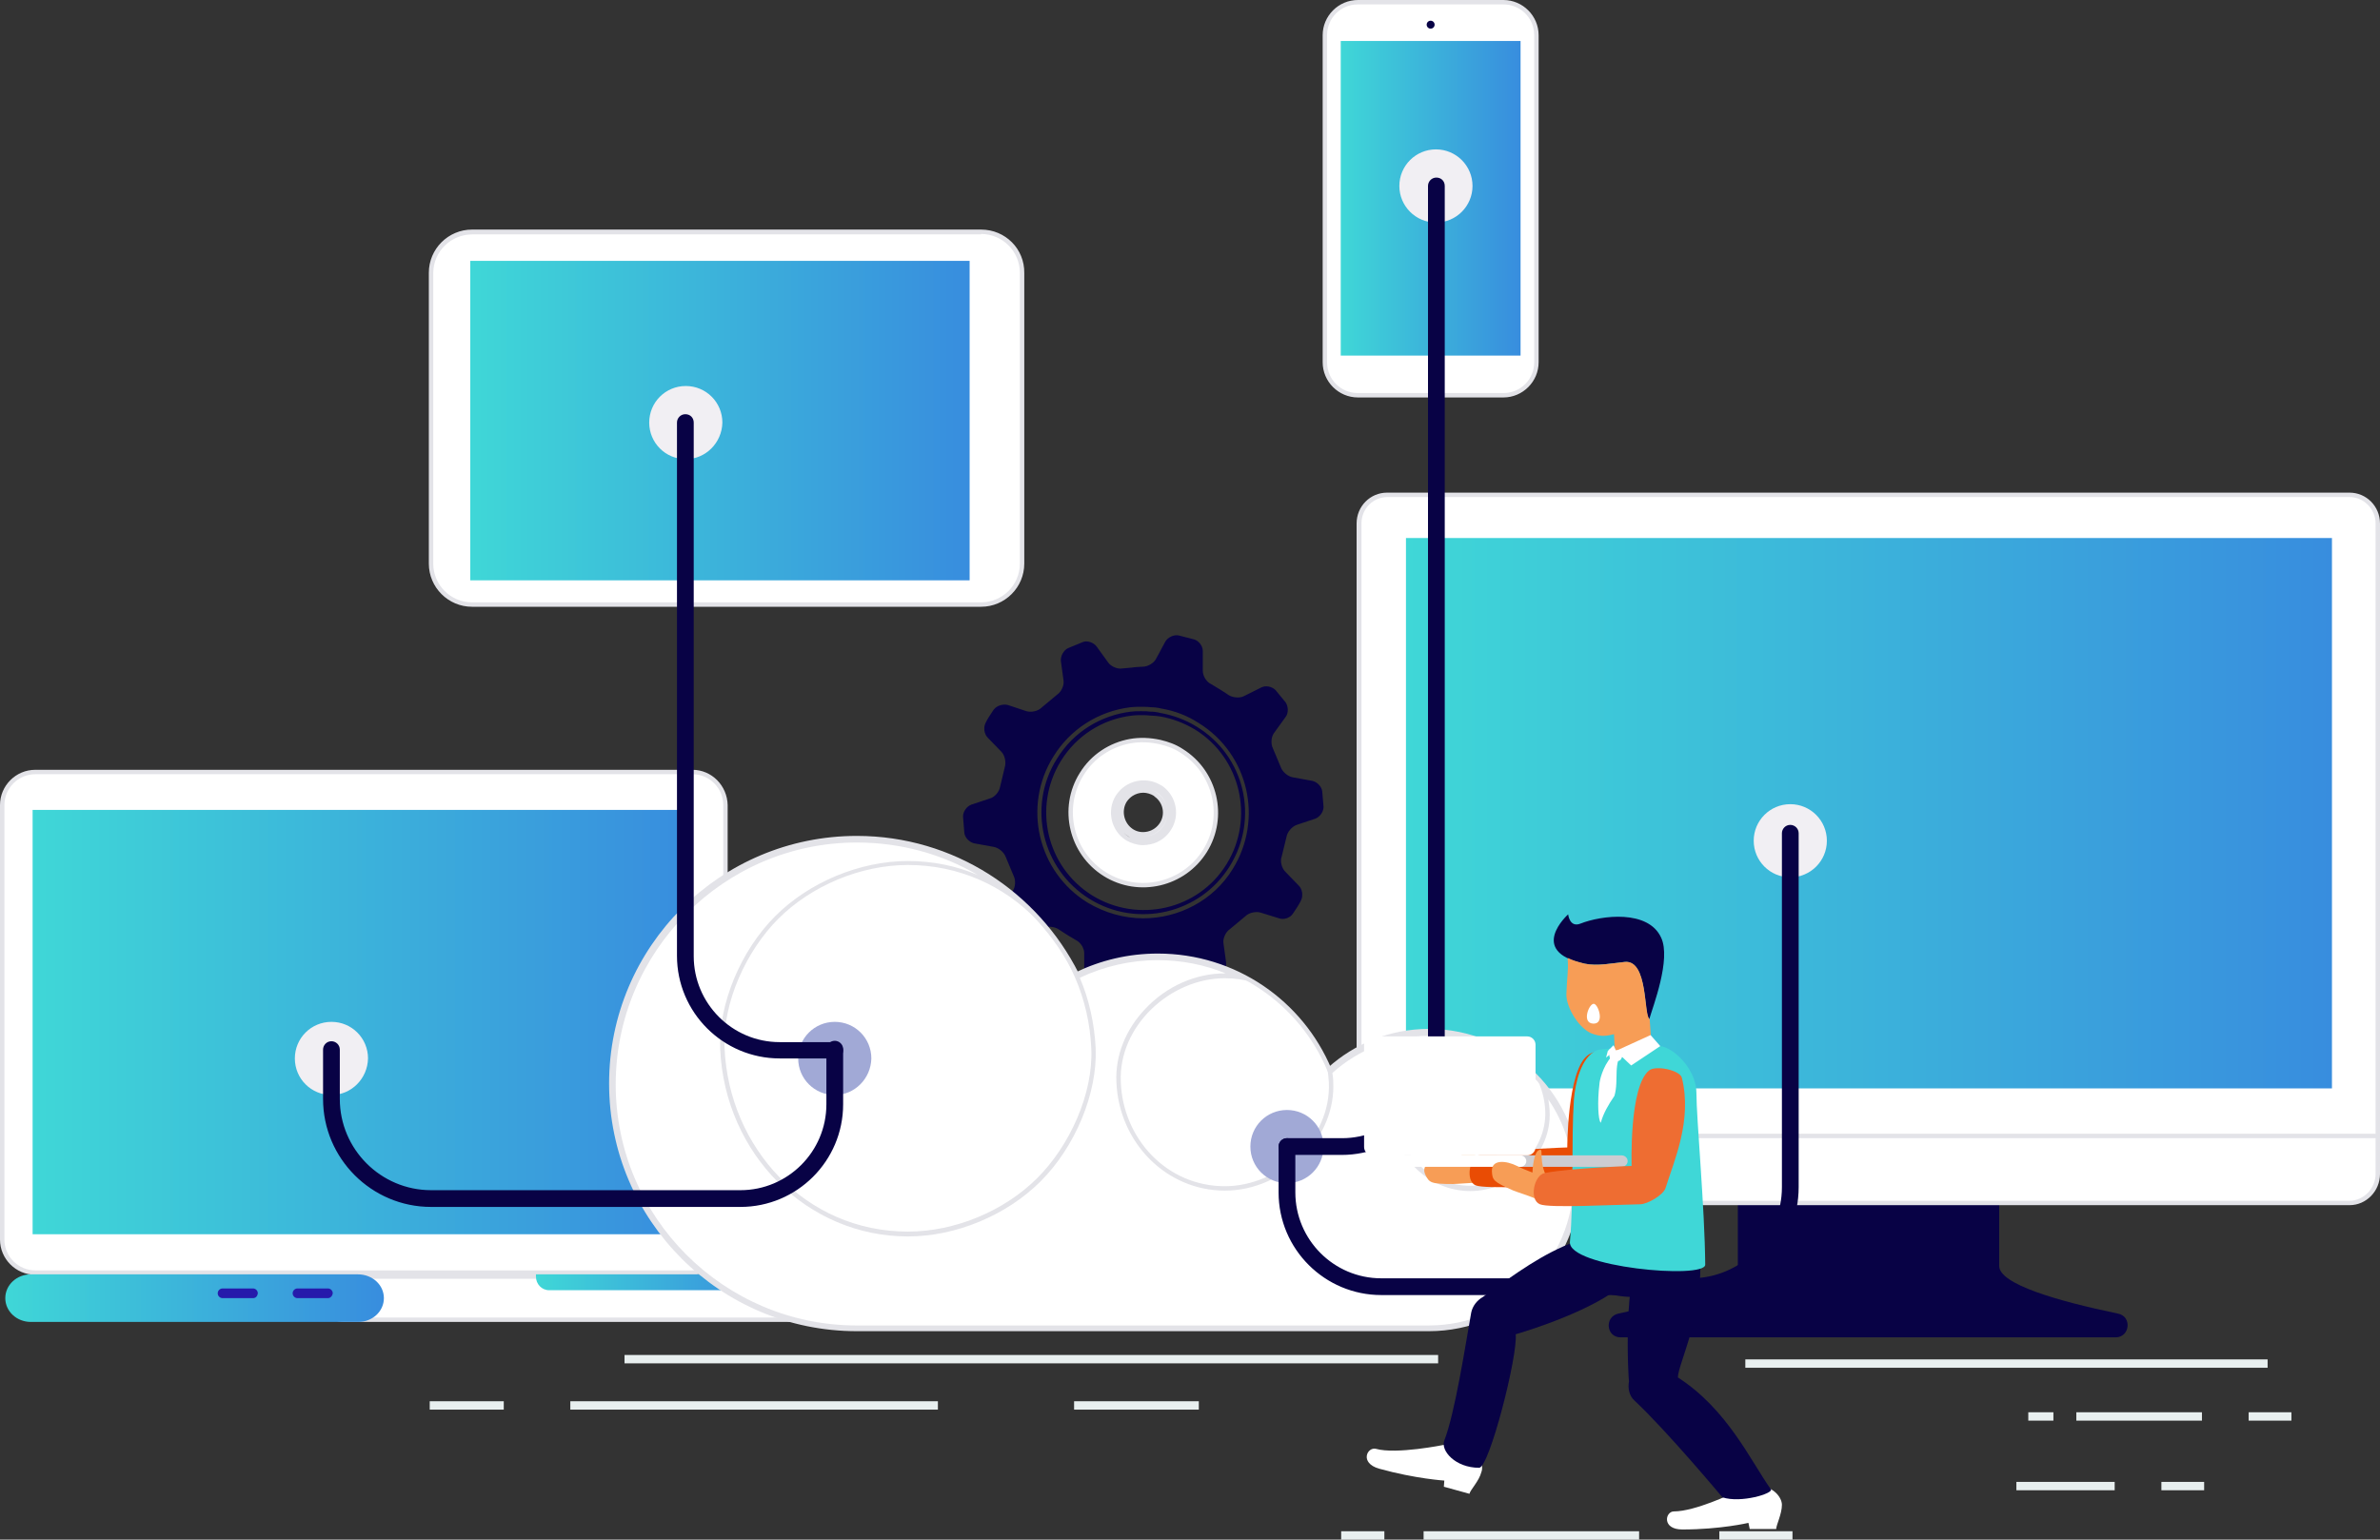
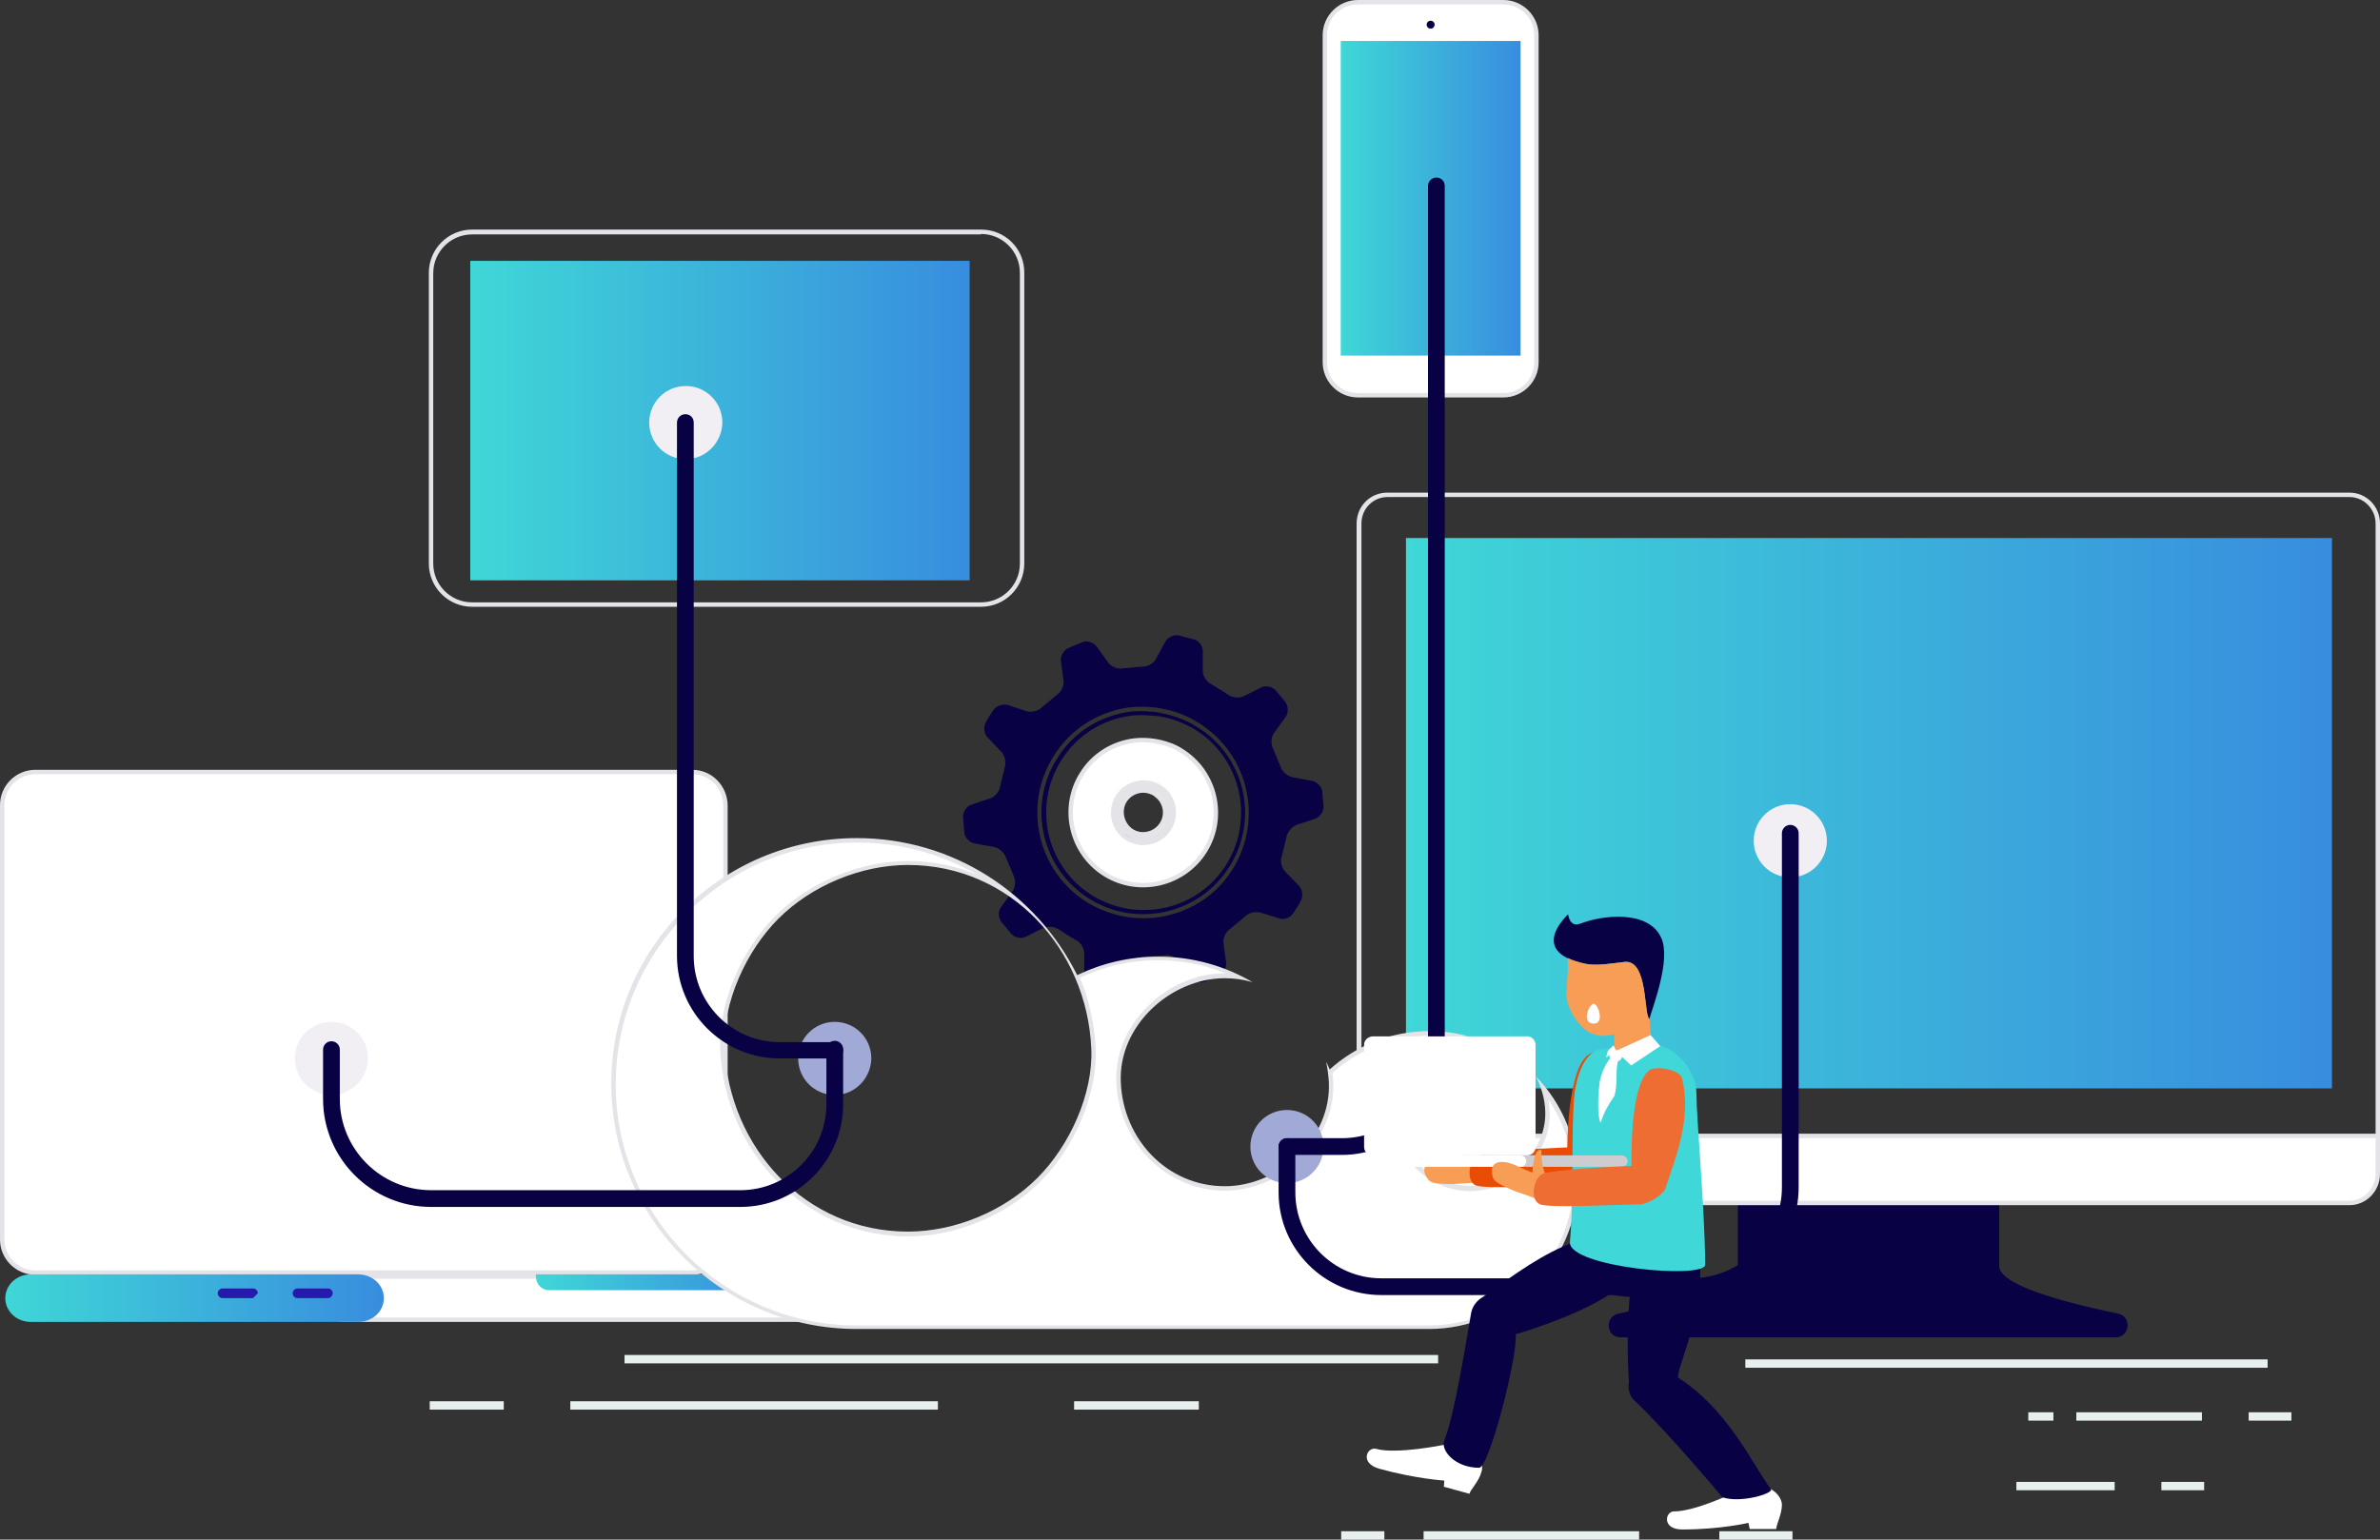
<svg xmlns="http://www.w3.org/2000/svg" version="1.1" id="Layer_1" x="0px" y="0px" viewBox="0 0 540 349.4" style="enable-background:new 0 0 540 349.4;" xml:space="preserve">
  <rect x="0" y="0" width="540" height="349.4" fill="#333333" stroke="none" />
  <style type="text/css">
	.st0{fill:#FFFFFF;}
	.st1{fill:#E3E3E8;}
	.st2{fill:url(#SVGID_1_);}
	.st3{fill:url(#SVGID_2_);}
	.st4{fill:url(#SVGID_3_);}
	.st5{fill:#261AAB;}
	.st6{fill:#E8EFEF;}
	.st7{fill:#080245;}
	.st8{fill:#FFFFFF;stroke:#E3E3E8;stroke-miterlimit:10;}
	.st9{fill:url(#SVGID_4_);}
	.st10{fill-rule:evenodd;clip-rule:evenodd;fill:#FFFFFF;}
	.st11{fill-rule:evenodd;clip-rule:evenodd;fill:url(#SVGID_5_);}
	.st12{fill-rule:evenodd;clip-rule:evenodd;fill:#080245;}
	.st13{fill-rule:evenodd;clip-rule:evenodd;fill:#FFFFFF;stroke:#E3E3E8;stroke-miterlimit:10;}
	.st14{fill:url(#SVGID_6_);}
	.st15{fill:#A1A9D6;}
	.st16{fill:#F1EFF3;}
	.st17{fill:#F79D56;}
	.st18{fill:#E94C04;}
	.st19{fill:#3FD7D7;}
	.st20{fill:#CCCCD1;}
	.st21{fill:#FFFEFF;}
	.st22{fill:#EE6D32;}
</style>
  <g>
    <g>
      <g>
        <g>
          <path class="st0" d="M8,288.7c-4.1,0-7.5-3.3-7.5-7.5v-98.6c0-4.1,3.3-7.5,7.5-7.5h149.1c4.1,0,7.5,3.3,7.5,7.5v98.6      c0,4.1-3.3,7.5-7.5,7.5H8z" />
          <path class="st1" d="M157.1,175.7c3.8,0,7,3.1,7,7v98.6c0,3.8-3.1,7-7,7H8c-3.8,0-7-3.1-7-7v-98.6c0-3.8,3.1-7,7-7H157.1       M157.1,174.7H8c-4.4,0-8,3.6-8,8v98.6c0,4.4,3.6,8,8,8h149.1c4.4,0,8-3.6,8-8v-98.6C165,178.3,161.5,174.7,157.1,174.7      L157.1,174.7z" />
        </g>
      </g>
    </g>
    <g>
      <g>
        <linearGradient id="SVGID_1_" gradientUnits="userSpaceOnUse" x1="7.384" y1="231.941" x2="156.65" y2="231.941">
          <stop offset="0" style="stop-color:#3FD7D7" />
          <stop offset="1" style="stop-color:#388DDE" />
        </linearGradient>
-         <rect x="7.4" y="183.8" class="st2" width="149.3" height="96.3" />
      </g>
    </g>
    <g>
      <g>
        <g>
          <path class="st0" d="M78.3,299.5c-3.8,0-6.9-2.2-6.9-4.9c0-2.7,3.1-4.9,6.9-4.9h144.9c2.7,0,4.9,2.2,4.9,4.9      c0,2.7-2.2,4.9-4.9,4.9H78.3z" />
          <path class="st1" d="M223.2,290.2c2.4,0,4.4,2,4.4,4.4c0,2.4-2,4.4-4.4,4.4H78.3c-3.5,0-6.4-2-6.4-4.4c0-2.4,3-4.4,6.4-4.4      H223.2 M223.2,289.2H78.3c-4.1,0-7.4,2.4-7.4,5.4c0,3,3.4,5.4,7.4,5.4h144.9c3,0,5.4-2.4,5.4-5.4S226.2,289.2,223.2,289.2      L223.2,289.2z" />
        </g>
      </g>
    </g>
    <g>
      <linearGradient id="SVGID_2_" gradientUnits="userSpaceOnUse" x1="121.6" y1="290.971" x2="173.316" y2="290.971">
        <stop offset="0" style="stop-color:#3FD7D7" />
        <stop offset="1" style="stop-color:#388DDE" />
      </linearGradient>
      <path class="st3" d="M173.3,289.2v0.5c0,1.7-1.4,3.1-3.1,3.1h-45.6c-1.7,0-3-1.4-3-3.1v-0.5H173.3z" />
    </g>
    <g>
      <g>
        <linearGradient id="SVGID_3_" gradientUnits="userSpaceOnUse" x1="1.215" y1="294.577" x2="87.073" y2="294.577">
          <stop offset="0" style="stop-color:#3FD7D7" />
          <stop offset="1" style="stop-color:#388DDE" />
        </linearGradient>
        <path class="st4" d="M87.1,294.6c0,3-2.6,5.4-5.8,5.4H7c-3.2,0-5.8-2.4-5.8-5.4c0-3,2.6-5.4,5.8-5.4h74.2     C84.5,289.2,87.1,291.6,87.1,294.6z" />
      </g>
    </g>
-     <path class="st5" d="M57.4,294.6h-6.9c-0.6,0-1.1-0.5-1.1-1.1l0,0c0-0.6,0.5-1.1,1.1-1.1h6.9c0.6,0,1.1,0.5,1.1,1.1l0,0   C58.4,294.2,58,294.6,57.4,294.6z" />
+     <path class="st5" d="M57.4,294.6h-6.9c-0.6,0-1.1-0.5-1.1-1.1l0,0c0-0.6,0.5-1.1,1.1-1.1h6.9c0.6,0,1.1,0.5,1.1,1.1l0,0   z" />
    <path class="st5" d="M74.4,294.6h-6.9c-0.6,0-1.1-0.5-1.1-1.1l0,0c0-0.6,0.5-1.1,1.1-1.1h6.9c0.6,0,1.1,0.5,1.1,1.1l0,0   C75.4,294.2,74.9,294.6,74.4,294.6z" />
    <g>
      <g>
        <rect x="129.4" y="318" class="st6" width="83.4" height="1.9" />
      </g>
      <g>
        <rect x="141.7" y="307.5" class="st6" width="184.6" height="1.9" />
      </g>
      <g>
        <rect x="243.7" y="318" class="st6" width="28.3" height="1.9" />
      </g>
      <g>
        <rect x="97.5" y="318" class="st6" width="16.8" height="1.9" />
      </g>
      <g>
        <rect x="323" y="347.5" class="st6" width="48.9" height="1.9" />
      </g>
      <g>
        <rect x="390.1" y="347.5" class="st6" width="16.6" height="1.9" />
      </g>
      <g>
        <rect x="304.3" y="347.5" class="st6" width="9.8" height="1.9" />
      </g>
      <g>
        <g>
          <rect x="471.1" y="320.5" class="st6" width="28.5" height="1.9" />
        </g>
        <g>
          <rect x="510.2" y="320.5" class="st6" width="9.7" height="1.9" />
        </g>
        <g>
          <rect x="460.2" y="320.5" class="st6" width="5.7" height="1.9" />
        </g>
      </g>
      <g>
        <g>
          <rect x="457.5" y="336.3" class="st6" width="22.3" height="1.9" />
        </g>
        <g>
          <rect x="490.4" y="336.3" class="st6" width="9.7" height="1.9" />
        </g>
      </g>
      <g>
        <g>
          <rect x="396" y="308.5" class="st6" width="118.5" height="1.9" />
        </g>
      </g>
    </g>
    <g id="XMLID_6_">
      <g id="XMLID_7_">
        <g>
          <g>
            <path class="st7" d="M300,179.6c-0.1-1.1-1.2-2.2-2.3-2.4l-4.4-0.8c-1.1-0.2-2.3-1.2-2.7-2.3l-1.8-4.3c-0.5-1-0.4-2.6,0.3-3.5       l2.6-3.6c0.7-0.9,0.6-2.4,0-3.3l-2.3-2.8c-0.8-0.8-2.2-1.1-3.2-0.6l-4,2c-1,0.5-2.6,0.3-3.5-0.3c0,0-0.7-0.5-2-1.3       c-1.3-0.8-2-1.2-2-1.2c-1-0.5-1.8-1.8-1.8-3l0-4.5c0-1.1-0.9-2.3-2-2.6l-3.5-0.9c-1.1-0.2-2.4,0.4-3,1.4l-0.7,1.3l-0.8,1.5       l-0.6,1.1c-0.5,1-1.9,1.8-3,1.8l-1.7,0.1l-0.8,0.1l-2.2,0.2c-1.1,0.2-2.6-0.5-3.2-1.4l-2.6-3.6c-0.7-0.9-2.1-1.4-3.1-1       l-3.4,1.4c-1,0.5-1.7,1.8-1.6,2.9l0.6,4.4c0.2,1.1-0.5,2.6-1.4,3.2l-3.6,3c-0.8,0.8-2.3,1.1-3.4,0.8l-4.2-1.4       c-1.1-0.3-2.5,0.1-3.2,1c0,0-0.3,0.4-1,1.5c-0.7,1.1-0.9,1.6-0.9,1.6c-0.5,1-0.3,2.5,0.5,3.3l3.1,3.2c0.8,0.8,1.1,2.4,0.8,3.4       l-1.1,4.6c-0.2,1.1-1.2,2.3-2.3,2.6l-4.2,1.4c-1.1,0.4-1.9,1.6-1.9,2.7l0.3,3.7c0.1,1.1,1.2,2.2,2.3,2.4l4.4,0.8       c1.1,0.2,2.3,1.2,2.7,2.3l1.8,4.3c0.5,1,0.4,2.6-0.3,3.5l-2.6,3.6c-0.7,0.9-0.6,2.4,0.1,3.3l2.3,2.8c0.8,0.8,2.2,1.1,3.2,0.6       l4-2c1-0.5,2.6-0.3,3.5,0.3c0,0,0.7,0.5,2,1.3c1.3,0.8,2,1.2,2,1.2c1,0.5,1.8,1.8,1.8,2.9l0,4.4c0,1.1,0.9,2.3,2,2.6l3.5,0.9       c1.1,0.2,2.4-0.4,3-1.4l2.1-3.9c0.5-1,1.9-1.8,3-1.8l4.7-0.3c1.1-0.2,2.6,0.5,3.2,1.4l2.6,3.6c0.7,0.9,2.1,1.4,3.1,1l3.4-1.4       c1-0.5,1.7-1.8,1.6-2.9l-0.6-4.4c-0.2-1.1,0.5-2.6,1.4-3.2l3.6-3c0.8-0.8,2.4-1.1,3.4-0.8l4.2,1.3c1.1,0.4,2.5-0.1,3.1-1       c0,0,0.3-0.4,1-1.5c0.7-1.1,0.9-1.6,0.9-1.6c0.5-1,0.3-2.5-0.5-3.3l-3.1-3.2c-0.8-0.8-1.2-2.4-0.8-3.4l1.1-4.5       c0.2-1.1,1.2-2.3,2.3-2.7l4.2-1.4c1.1-0.4,1.9-1.6,1.9-2.7L300,179.6z M279,196.6c-6.7,10.8-21,14.1-31.8,7.4       c-10.8-6.7-14.2-21-7.4-31.8c3.8-6.2,10.1-9.9,16.8-10.7c0.8-0.1,1.5-0.1,2.3-0.1c0.7,0,1.4,0,2.1,0.1c0.8,0,1.5,0.1,2.3,0.3       c2.8,0.5,5.6,1.5,8.2,3.1C282.4,171.5,285.8,185.7,279,196.6z M259.4,208.4c-4.3,0-8.7-1.2-12.7-3.6       c-11.3-7-14.7-21.9-7.7-33.1c3.8-6.2,10.2-10.3,17.5-11.2c0.8-0.1,1.6-0.1,2.4-0.1c0.7,0,1.5,0,2.2,0.1c0.8,0,1.6,0.1,2.4,0.3       c3,0.5,5.9,1.6,8.5,3.3c11.3,7,14.7,21.8,7.7,33.1l0,0C275.3,204.4,267.4,208.4,259.4,208.4z M258.9,162.3       c-0.8,0-1.4,0-2.1,0.1c-6.7,0.8-12.6,4.6-16.1,10.3c-6.4,10.4-3.3,24,7.1,30.5c10.4,6.4,24.1,3.3,30.5-7.1       c6.4-10.4,3.2-24.1-7.1-30.5c-2.5-1.5-5.1-2.5-7.9-3c-0.7-0.1-1.5-0.2-2.2-0.2c-0.7-0.1-1.4-0.1-2-0.1       C259,162.3,258.9,162.3,258.9,162.3z" />
          </g>
        </g>
      </g>
    </g>
    <g id="XMLID_1_">
      <g id="XMLID_2_">
        <g>
          <g>
            <path class="st8" d="M268.1,170.4c-1.5-1-3.2-1.6-4.9-2c-2.3-0.5-4.6-0.6-6.8-0.2c-4.4,0.8-8.5,3.4-11,7.5       c-4.8,7.7-2.4,17.9,5.3,22.7c7.7,4.8,17.9,2.4,22.7-5.3C278.2,185.4,275.8,175.2,268.1,170.4z M264.5,187.5       c-1.7,2.8-5.4,3.7-8.2,1.9c-2.8-1.7-3.6-5.4-1.9-8.2c0.5-0.7,1.1-1.4,1.8-1.8c1.9-1.2,4.3-1.3,6.4-0.1c0.1,0.1,0.3,0.2,0.4,0.3       C265.4,181.4,266.1,184.9,264.5,187.5z M259.4,191.3c-1.3,0-2.5-0.4-3.6-1c-3.2-2-4.2-6.3-2.2-9.5c0.6-0.9,1.3-1.6,2.1-2.1       c2.2-1.4,5.1-1.5,7.4-0.1c0.2,0.1,0.4,0.2,0.5,0.3c2.8,2.1,3.6,6.1,1.7,9.1c0,0,0,0,0,0c-1,1.6-2.5,2.7-4.3,3.1       C260.4,191.2,259.9,191.3,259.4,191.3z M259.4,179.4c-1,0-1.9,0.3-2.7,0.8c-0.6,0.4-1.1,0.9-1.5,1.5c-1.4,2.3-0.7,5.4,1.6,6.9       c1.1,0.7,2.4,0.9,3.7,0.6c1.3-0.3,2.4-1.1,3.1-2.2c1.4-2.2,0.8-5.1-1.3-6.6c0,0-0.1-0.1-0.1-0.1c-0.1-0.1-0.1-0.1-0.1-0.1       C261.3,179.7,260.3,179.4,259.4,179.4z" />
          </g>
        </g>
      </g>
    </g>
    <g>
      <g>
        <g>
          <g>
            <g>
              <path class="st7" d="M453.6,287.3c0-8.9,0-21.9,0-21.9h-59.3c0,0,0,13,0,21.9c0,4.1-13,7.9-27.1,10.8        c-3.2,0.7-2.8,5.4,0.5,5.4h112.3c3.3,0,3.8-4.8,0.5-5.4C466.6,295.2,453.6,291.4,453.6,287.3z" />
            </g>
          </g>
        </g>
      </g>
    </g>
    <g>
      <g>
        <g>
          <g>
            <g>
              <g>
-                 <path class="st0" d="M308.4,257.9V118.8c0-3.6,2.9-6.5,6.4-6.5h218.4c3.5,0,6.4,2.9,6.4,6.5v139.1H308.4z" />
                <path class="st1" d="M533.1,112.8c3.2,0,5.9,2.7,5.9,6v138.6H308.9V118.8c0-3.3,2.6-6,5.9-6H533.1 M533.1,111.8H314.7         c-3.8,0-6.9,3.1-6.9,7v139.6H540V118.8C540,114.9,536.9,111.8,533.1,111.8L533.1,111.8z" />
              </g>
            </g>
          </g>
        </g>
      </g>
    </g>
    <g>
      <g>
        <g>
          <g>
            <g>
              <linearGradient id="SVGID_4_" gradientUnits="userSpaceOnUse" x1="319.028" y1="184.553" x2="529.136" y2="184.553">
                <stop offset="0" style="stop-color:#3FD7D7" />
                <stop offset="1" style="stop-color:#388DDE" />
              </linearGradient>
              <rect x="319" y="122.1" class="st9" width="210.1" height="124.9" />
            </g>
          </g>
        </g>
      </g>
    </g>
    <g>
      <g>
        <g>
          <g>
            <g>
              <path class="st0" d="M312.9,273c-3.5,0-6.4-2.9-6.4-6.6v-8.6h233v8.6c0,3.6-2.9,6.6-6.4,6.6H312.9z" />
              <path class="st1" d="M539,258.3v8.1c0,3.3-2.7,6.1-5.9,6.1H312.9c-3.3,0-5.9-2.7-5.9-6.1v-8.1H539 M540,257.3H306v9.1        c0,3.9,3.1,7.1,6.9,7.1h220.2c3.8,0,6.9-3.2,6.9-7.1V257.3L540,257.3z" />
            </g>
          </g>
        </g>
      </g>
    </g>
    <g>
      <g>
        <g>
          <g>
            <g>
              <g>
                <g>
                  <path class="st10" d="M308.1,89.7c-4.1,0-7.5-3.4-7.5-7.5V8c0-4.1,3.4-7.5,7.5-7.5h33c4.1,0,7.5,3.4,7.5,7.5v74.2          c0,4.1-3.4,7.5-7.5,7.5H308.1z" />
                  <path class="st1" d="M341.1,1c3.9,0,7,3.1,7,7v74.2c0,3.9-3.1,7-7,7h-33c-3.9,0-7-3.1-7-7V8c0-3.9,3.1-7,7-7H341.1 M341.1,0          h-33c-4.4,0-8,3.6-8,8v74.2c0,4.4,3.6,8,8,8h33c4.4,0,8-3.6,8-8V8C349.1,3.6,345.5,0,341.1,0L341.1,0z" />
                </g>
              </g>
            </g>
          </g>
        </g>
      </g>
      <g>
        <g>
          <g>
            <g>
              <g>
                <linearGradient id="SVGID_5_" gradientUnits="userSpaceOnUse" x1="304.205" y1="45.011" x2="344.98" y2="45.011">
                  <stop offset="0" style="stop-color:#3FD7D7" />
                  <stop offset="1" style="stop-color:#388DDE" />
                </linearGradient>
                <rect x="304.2" y="9.3" class="st11" width="40.8" height="71.4" />
              </g>
            </g>
          </g>
        </g>
      </g>
      <g>
        <g>
          <g>
            <g>
              <path class="st12" d="M324.6,4.7c0.5,0,0.9,0.4,0.9,0.9c0,0.5-0.4,0.9-0.9,0.9c-0.5,0-0.9-0.4-0.9-0.9        C323.7,5.1,324.1,4.7,324.6,4.7z" />
            </g>
          </g>
        </g>
      </g>
    </g>
    <g>
      <g>
        <g>
          <g>
            <g>
              <g>
-                 <path class="st13" d="M194.4,190.2c21.8,0,40.7,12.6,49.9,30.9c5.6-2.7,11.8-4.2,18.4-4.2c17.5,0,32.5,10.6,38.9,25.8         c6-5.4,13.9-8.7,22.6-8.7c18.6,0,33.8,15.1,33.8,33.8c0,18.6-15.1,33.8-33.8,33.8H194.4c-30.7,0-55.7-24.9-55.7-55.7         S163.7,190.2,194.4,190.2z" />
-               </g>
+                 </g>
            </g>
          </g>
        </g>
      </g>
    </g>
    <g>
      <g>
        <g>
          <g>
            <g>
              <g>
                <g>
                  <path class="st10" d="M194.4,301c-30.4,0-55.2-24.7-55.2-55.2s24.7-55.2,55.2-55.2c13.5,0,26.2,4.8,36,13.3          c-6.9-5.1-15.3-8.2-24.4-8.2c-10.8,0-22.2,4.7-29.8,12.3c-7.8,7.8-12.8,19.8-12.3,29.8C165,261.6,183.4,280,206,280          c10.8,0,22.2-4.7,29.8-12.3c7.8-7.8,12.8-19.8,12.3-29.8c-0.3-5.8-1.6-11.3-3.7-16.3l0.2-0.1c5.7-2.7,11.8-4.1,18.2-4.1          c6.3,0,12.5,1.4,18.2,4.2c-1-0.1-2-0.2-3-0.2c-6.5,0-12.9,2.9-17.7,7.8c-4.4,4.6-6.7,10.4-6.5,16.3          c0.6,13.5,11.2,24.1,24.1,24.1c6.5,0,12.9-2.9,17.7-7.8c4.4-4.6,6.7-10.4,6.5-16.3c0-0.7-0.1-1.5-0.2-2.2l0.2-0.2          c6.1-5.5,14-8.6,22.3-8.6c2,0,3.9,0.2,5.8,0.5c-3.6,0.8-7,2.7-9.6,5.6c-3,3.3-4.6,7.4-4.4,11.6c0.4,9.8,8.1,17.5,17.5,17.5          c4.7,0,9.4-2.1,12.8-5.7c3.2-3.4,4.9-7.6,4.7-11.9c-0.1-1.8-0.4-3.5-1-5.2c4.8,5.9,7.4,13.2,7.4,20.9          c0,18.3-14.9,33.3-33.3,33.3H194.4z" />
                  <path class="st1" d="M194.4,191.2c9.9,0,19.3,2.6,27.5,7.4c-4.9-2.1-10.3-3.2-15.9-3.2c-10.9,0-22.4,4.8-30.1,12.5          c-7.9,7.9-12.9,20-12.5,30.2c1.1,23.9,19.8,42.5,42.6,42.5c10.9,0,22.4-4.8,30.1-12.5c7.9-7.9,12.9-20,12.5-30.2          c-0.3-5.7-1.5-11.1-3.6-16c5.5-2.6,11.5-4,17.7-4c5.3,0,10.5,1,15.4,3c-0.1,0-0.2,0-0.2,0c-6.6,0-13.2,2.9-18,8          c-4.5,4.7-6.9,10.7-6.6,16.7c0.6,13.8,11.4,24.6,24.6,24.6c6.6,0,13.2-2.9,18-8c4.5-4.7,6.9-10.7,6.6-16.7          c0-0.7-0.1-1.3-0.2-2l0,0c6-5.4,13.8-8.4,21.9-8.4c1.2,0,2.3,0.1,3.5,0.2c-2.8,1-5.5,2.8-7.6,5.1c-3.1,3.4-4.7,7.6-4.5,11.9          c0.5,10.1,8.4,18,18,18c4.8,0,9.6-2.1,13.2-5.8c3.3-3.5,5-7.8,4.8-12.2c0-0.9-0.2-1.9-0.3-2.8c3.7,5.4,5.7,11.8,5.7,18.5          c0,18.1-14.7,32.8-32.8,32.8H194.4c-30.1,0-54.7-24.5-54.7-54.7S164.3,191.2,194.4,191.2 M194.4,190.2          c-30.7,0-55.7,24.9-55.7,55.7c0,30.7,24.9,55.7,55.7,55.7h129.8c18.6,0,33.8-15.1,33.8-33.8c0-9.1-3.6-17.4-9.5-23.5          c1.2,2.4,2,5,2.1,7.8c0.4,9.2-8.1,17-17,17c-9.5,0-16.6-7.8-17-17c-0.4-9,7.7-16.6,16.4-17c-2.8-0.7-5.7-1.1-8.7-1.1          c-8.7,0-16.6,3.3-22.6,8.7c-0.3-0.6-0.5-1.2-0.8-1.7c0.3,1.5,0.5,3,0.6,4.6c0.6,12.8-11.3,23.6-23.6,23.6          c-13.2,0-23.1-10.8-23.6-23.6c-0.6-12.8,11.3-23.6,23.6-23.6c2.2,0,4.3,0.3,6.3,0.9c-6.3-3.7-13.6-5.8-21.4-5.8          c-6.6,0-12.8,1.5-18.4,4.2C235.2,202.8,216.3,190.2,194.4,190.2L194.4,190.2z M206,279.5c-23.3,0-40.6-19.1-41.6-41.6          c-0.5-10.4,5-22.2,12.2-29.4c7.5-7.5,18.7-12.2,29.4-12.2c23.3,0,40.6,19.1,41.6,41.6c0.5,10.4-5,22.2-12.2,29.4          C227.8,274.9,216.6,279.5,206,279.5L206,279.5z" />
                </g>
              </g>
            </g>
          </g>
        </g>
      </g>
    </g>
    <g>
      <g>
        <g>
          <g>
            <g>
              <g>
                <g>
-                   <path class="st0" d="M107.1,137.3c-5.1,0-9.3-4.2-9.3-9.3V62c0-5.1,4.2-9.3,9.3-9.3h115.5c5.1,0,9.3,4.2,9.3,9.3v66          c0,5.1-4.2,9.3-9.3,9.3H107.1z" />
                  <path class="st1" d="M222.6,53.1c4.9,0,8.8,4,8.8,8.8v66c0,4.9-4,8.8-8.8,8.8H107.1c-4.9,0-8.8-4-8.8-8.8V62          c0-4.9,4-8.8,8.8-8.8H222.6 M222.6,52.1H107.1c-5.4,0-9.8,4.4-9.8,9.8v66c0,5.4,4.4,9.8,9.8,9.8h115.5          c5.4,0,9.8-4.4,9.8-9.8V62C232.5,56.5,228.1,52.1,222.6,52.1L222.6,52.1z" />
                </g>
              </g>
            </g>
          </g>
        </g>
      </g>
      <g>
        <g>
          <g>
            <g>
              <g>
                <linearGradient id="SVGID_6_" gradientUnits="userSpaceOnUse" x1="106.719" y1="95.469" x2="219.992" y2="95.469">
                  <stop offset="0" style="stop-color:#3FD7D7" />
                  <stop offset="1" style="stop-color:#388DDE" />
                </linearGradient>
                <rect x="106.7" y="59.2" class="st14" width="113.3" height="72.5" />
              </g>
            </g>
          </g>
        </g>
      </g>
    </g>
    <g>
      <g>
        <path class="st15" d="M292,268.5c4.6,0,8.3-3.7,8.3-8.3c0-4.6-3.7-8.3-8.3-8.3c-4.6,0-8.3,3.7-8.3,8.3     C283.7,264.8,287.4,268.5,292,268.5z" />
      </g>
    </g>
    <g>
      <g>
        <circle class="st16" cx="406.2" cy="190.8" r="8.3" />
      </g>
    </g>
    <g>
      <g>
-         <circle class="st16" cx="325.8" cy="42.2" r="8.3" />
-       </g>
+         </g>
    </g>
    <g>
      <g>
        <path class="st15" d="M189.4,248.5c-4.6,0-8.3-3.7-8.3-8.3c0-4.6,3.7-8.3,8.3-8.3c4.6,0,8.3,3.7,8.3,8.3     C197.6,244.8,193.9,248.5,189.4,248.5z" />
      </g>
    </g>
    <g>
      <g>
        <path class="st16" d="M75.2,248.5c-4.6,0-8.3-3.7-8.3-8.3c0-4.6,3.7-8.3,8.3-8.3c4.6,0,8.3,3.7,8.3,8.3     C83.4,244.8,79.7,248.5,75.2,248.5z" />
      </g>
    </g>
    <g>
      <g>
        <path class="st16" d="M155.6,104.2c-4.6,0-8.3-3.7-8.3-8.3c0-4.6,3.7-8.3,8.3-8.3c4.6,0,8.3,3.7,8.3,8.3     C163.8,100.5,160.1,104.2,155.6,104.2z" />
      </g>
    </g>
    <g>
      <g>
        <path class="st7" d="M168,273.9H97.8c-13.5,0-24.5-11-24.5-24.5v-11.2c0-1,0.8-1.9,1.9-1.9c1,0,1.9,0.8,1.9,1.9v11.2     c0,11.4,9.3,20.7,20.7,20.7H168c10.7,0,19.5-8.7,19.5-19.5v-12.5c0-1,0.8-1.9,1.9-1.9c1,0,1.9,0.8,1.9,1.9v12.5     C191.3,263.5,180.8,273.9,168,273.9z" />
      </g>
    </g>
    <g>
      <g>
        <path class="st7" d="M189.4,240.2h-12.5c-12.8,0-23.3-10.4-23.3-23.3V95.9c0-1,0.8-1.9,1.9-1.9s1.9,0.8,1.9,1.9V217     c0,10.7,8.7,19.5,19.5,19.5h12.5c1,0,1.9,0.8,1.9,1.9C191.3,239.4,190.4,240.2,189.4,240.2z" />
      </g>
    </g>
    <g>
      <g>
        <path class="st7" d="M383.6,293.9h-70.2c-12.8,0-23.3-10.4-23.3-23.3v-10.4c0-1,0.8-1.9,1.9-1.9s1.9,0.8,1.9,1.9v10.4     c0,10.7,8.7,19.5,19.5,19.5h70.2c11.4,0,20.7-9.3,20.7-20.7v-80.3c0-1,0.8-1.9,1.9-1.9c1,0,1.9,0.8,1.9,1.9v80.3     C408.1,282.9,397.1,293.9,383.6,293.9z" />
      </g>
    </g>
    <g>
      <g>
        <path class="st7" d="M304.4,262.1H292c-1,0-1.9-0.8-1.9-1.9c0-1,0.8-1.9,1.9-1.9h12.5c10.7,0,19.5-8.7,19.5-19.5V42.2     c0-1,0.8-1.9,1.9-1.9s1.9,0.8,1.9,1.9v196.6C327.7,251.7,317.3,262.1,304.4,262.1z" />
      </g>
    </g>
    <path class="st17" d="M336.5,263.4c-3.3-1.6-4.2-5.4-4.6-5.6c-0.1-0.1-0.2-0.2-0.5,0.1c-0.9,0.8,0.3,4.6,0.6,5.3   c-1.6,0.1-2.1,0.1-3.8,0c-2.7-0.2-6,0.8-4.8,3.4c0.9,1.8,1.2,2.1,6.3,2.1c0.8,0,4.2-0.3,5.9-0.3L336.5,263.4z" />
    <g>
      <g>
        <path class="st18" d="M334.8,269c2.1,0.9,16.7,0.1,22.7,0c1.7,0,5.3-2.1,5.8-3.7c1.9-6.1,6.1-15.3,3.7-25     c-0.4-1.7-4.6-2.6-6.9-0.7c-4.5,3.7-4.5,20.8-4.5,20.8s-13.2,0.4-19.7,1.6C333.4,262.3,332.4,268,334.8,269z" />
      </g>
    </g>
    <g>
      <g>
        <path class="st0" d="M332.3,328.7c-2.1-0.6-4.5-0.8-4.7-0.8c0,0-10.8,2.2-15.4,0.9c-2-0.5-3.8,3.2,0.7,4.5     c8.3,2.3,14.8,2.7,14.8,2.7l-0.1,1.4c0,0,5.8,1.6,5.8,1.6c0.2-0.9,2.2-2.9,2.7-4.9C336.8,332.4,335.4,329.5,332.3,328.7z" />
      </g>
    </g>
    <g>
      <path class="st7" d="M381.3,280.5c-0.4-1.9-1.9-6.2-3.1-7.5l-19.5,2.1c0,0-0.9,3-1.1,6.6c-7.6,2.7-14.3,7.8-19.3,11.3    c0,0-1.8,1.3-1.8,1.3c-1.4,0.8-2.4,2.1-2.7,3.6c-1.3,7.3-3.7,22.9-6.1,29c-0.9,2.3,2.5,6.2,7.9,6.2c2.3,0,8.8-25.4,8.3-30.3    c0,0,13.3-3.8,21.4-9.1c3.2,0.8,6.5,0.7,7.4,0.5c3.1-0.7,5.5-2.6,7.1-5C381.4,286.6,382,283.6,381.3,280.5z" />
    </g>
    <g>
      <g>
        <path class="st0" d="M399.6,337.4c-0.2,0-0.4,0-0.6,0.1c-0.1,0-5.8,1.4-5.9,1.4c0,0-8.5,4.1-13.3,4.1c-2,0-2.8,4.1,1.9,4.1     c8.7,0,15-1.5,15-1.5l0.3,1.4c0,0,6,0,6,0c0-0.9,1.3-3.4,1.3-5.5C404.3,339.8,402.3,337.4,399.6,337.4z" />
      </g>
    </g>
    <g>
      <path class="st7" d="M373,282.8c2.1-2.4,12.2-3.1,12.5,0c1.7,14.7-4.8,26.6-4.8,29.8c11.2,7.2,16.5,18.9,21.1,25.4    c0.6,0.9-6.8,3.2-11,1.8c0,0-12.7-15.2-20-22c-1.1-1-1.5-2.7-1.2-4.3C369.5,313.4,368,288.6,373,282.8z" />
    </g>
    <g>
      <g>
        <path class="st19" d="M384.9,248c0-5.2-5-10.2-8.2-10.6c-5.4,0.8-12.8,0.2-14.5,1c-3.5,1.6-4.8,7.4-5.1,11.2     c-0.6,8.8,0,22.4-0.9,32.2c-0.6,5.8,30.7,8.6,30.7,5.2C386.8,274.2,384.9,253.8,384.9,248z" />
      </g>
    </g>
    <g>
      <g>
        <g>
          <path class="st20" d="M369.3,263.5c0,0.7-0.6,1.3-1.4,1.3h-28.2c-0.8,0-1.4-0.6-1.4-1.3c0-0.7,0.6-1.3,1.4-1.3h28.2      C368.7,262.2,369.3,262.8,369.3,263.5z" />
        </g>
      </g>
      <g>
        <g>
          <path class="st0" d="M309.5,237.1v23.2c0,1,0.8,1.9,1.9,1.9h35.1c1,0,1.9-0.8,1.9-1.9v-23.2c0-1-0.8-1.9-1.9-1.9h-35.1      C310.3,235.3,309.5,236.1,309.5,237.1z" />
        </g>
      </g>
      <g>
        <g>
          <path class="st0" d="M346.3,263.5c0-0.7-0.6-1.3-1.3-1.3h-34.1c-1,0-1.4,0.6-1.4,1.3c0,0.7,0.4,1.3,1.4,1.3H345      C345.7,264.8,346.3,264.2,346.3,263.5L346.3,263.5z" />
        </g>
      </g>
    </g>
    <g>
      <g>
        <path class="st7" d="M359.5,218.7c-13.1-2.8-3.7-11.2-3.7-11.2s0.3,3.1,2.8,2.1c4.8-1.9,15.4-3.2,18.3,3.2     c2.3,4.9-1.9,15.7-2.7,18.5c-1.3-0.8-0.2-13.5-5.6-13C365.7,218.6,362.4,219.3,359.5,218.7z" />
      </g>
    </g>
    <path class="st17" d="M368.7,218.3c-2.9,0.3-6.3,1-9.1,0.4c-1.6-0.4-2.9-0.8-3.9-1.3c0,0.1,0,0.3,0,0.4c0.2,2.4-0.2,4.2-0.3,7.8   c-0.1,3,3,8.2,6.2,9.1c0.3,0.1,1,0.3,1.3,0.3c1,0.2,2.1,0,3.3-0.3l0.2,4h8.4l-0.5-7.4C372.9,230.5,374,217.8,368.7,218.3z" />
    <g>
      <path class="st21" d="M361.5,232.3c-2.7-0.1-1-4.5,0.1-4.5C362.6,227.8,364.2,232.4,361.5,232.3z" />
    </g>
    <g>
      <path class="st21" d="M365.7,239.7c0.3-0.3,1.2-1,1.2-1.3c0.7-0.1,0.6,0.2,1.6,0.1c-2.7,2.5-1.1,6.5-2.2,10.2    c-1.3,1.9-2.5,3.9-3.1,6.1c-0.6-0.6-0.8-4.8-0.3-8.8C362.9,245.5,363.5,242.2,365.7,239.7z" />
    </g>
    <path class="st21" d="M365.4,240.3c0.3,0.4,1.8,0.7,2.2,0.3c0.4-0.3,0.9-2,0.9-2l-3.3-0.5C365.1,238.2,365,239.9,365.4,240.3z" />
    <polygon class="st21" points="370.1,241.8 376.7,237.4 374.5,234.9 366.6,238.5  " />
    <polygon class="st21" points="364.4,240 364.8,238.5 366.1,237.2 366.6,238.3  " />
    <path class="st17" d="M351.7,268.1c-2.4-2.8-1.8-6.6-2-7c-0.1-0.1-0.1-0.3-0.5-0.1c-1.2,0.4-1.5,4.4-1.5,5.1   c-1.5-0.6-1.9-0.7-3.5-1.5c-2.4-1.2-5.8-1.6-5.7,1.2c0.1,2,0.3,2.4,4.9,4.4c0.7,0.3,4,1.3,5.6,2.1L351.7,268.1z" />
    <g>
      <path class="st22" d="M349.4,273.3c2.1,0.9,16.7,0.1,22.7,0c1.7,0,5.3-2.1,5.8-3.7c1.9-6.1,6.1-15.3,3.7-25    c-0.4-1.7-5.8-2.9-7.4-1.7c-4.6,3.6-4,21.7-4,21.7s-13.2,0.4-19.7,1.6C348,266.7,346.9,272.3,349.4,273.3z" />
    </g>
  </g>
</svg>